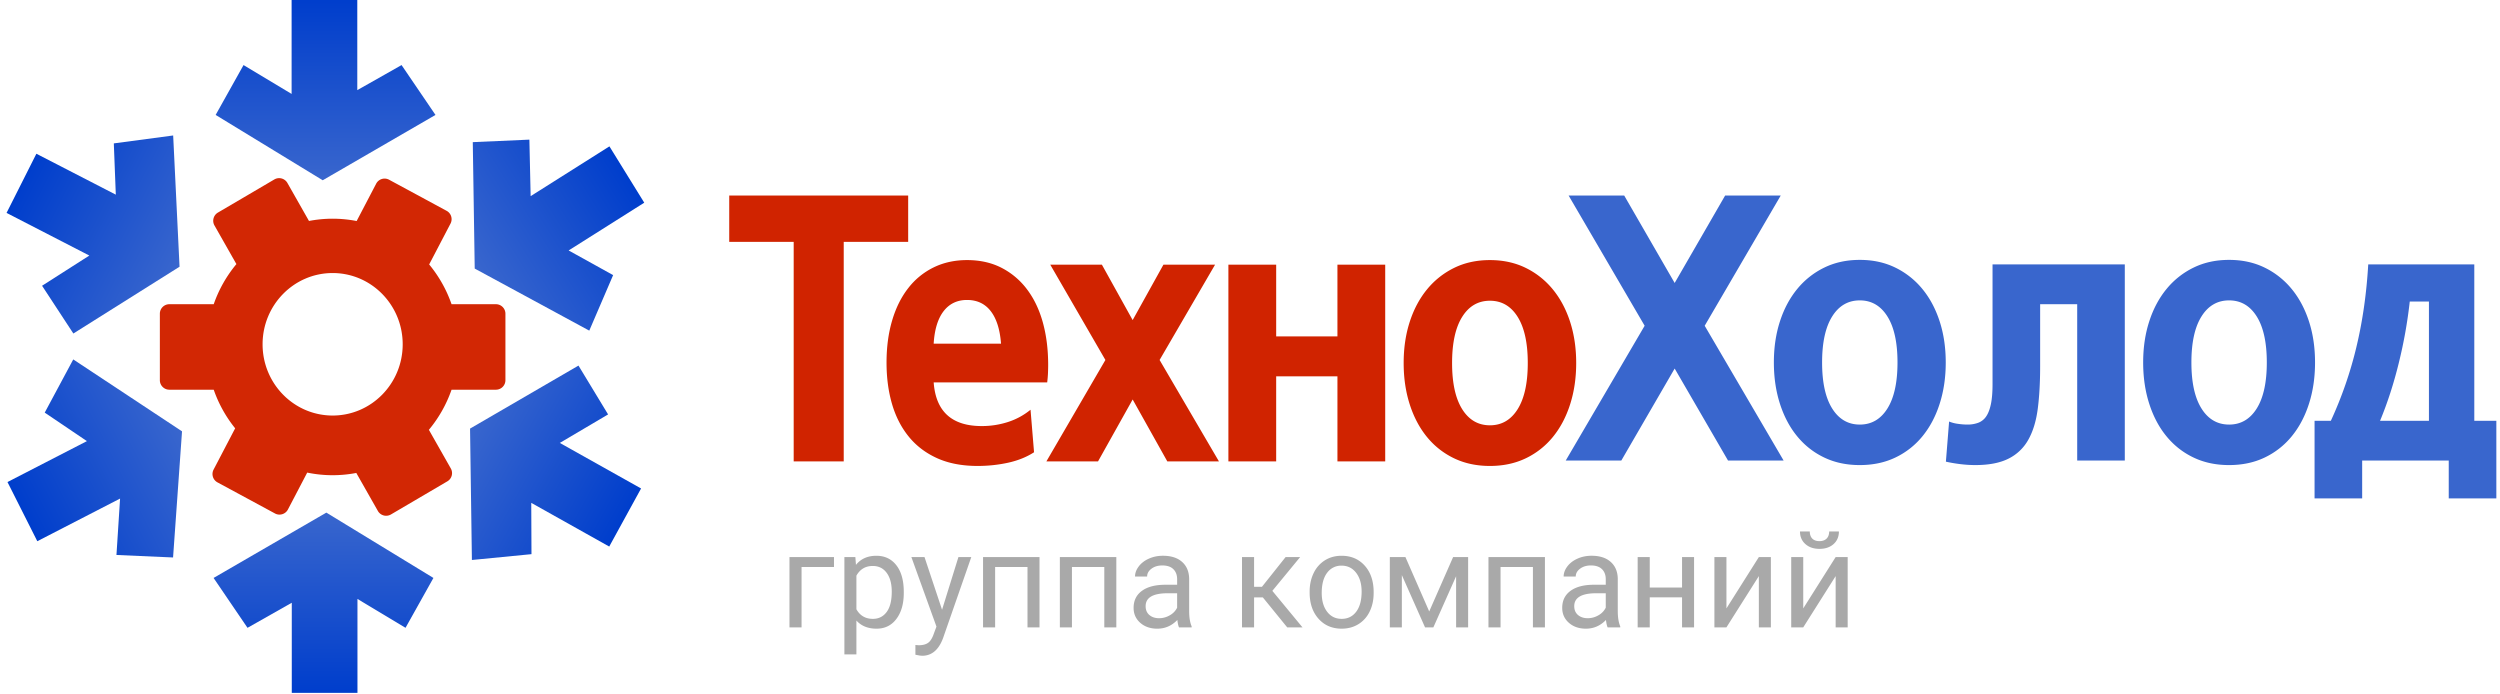
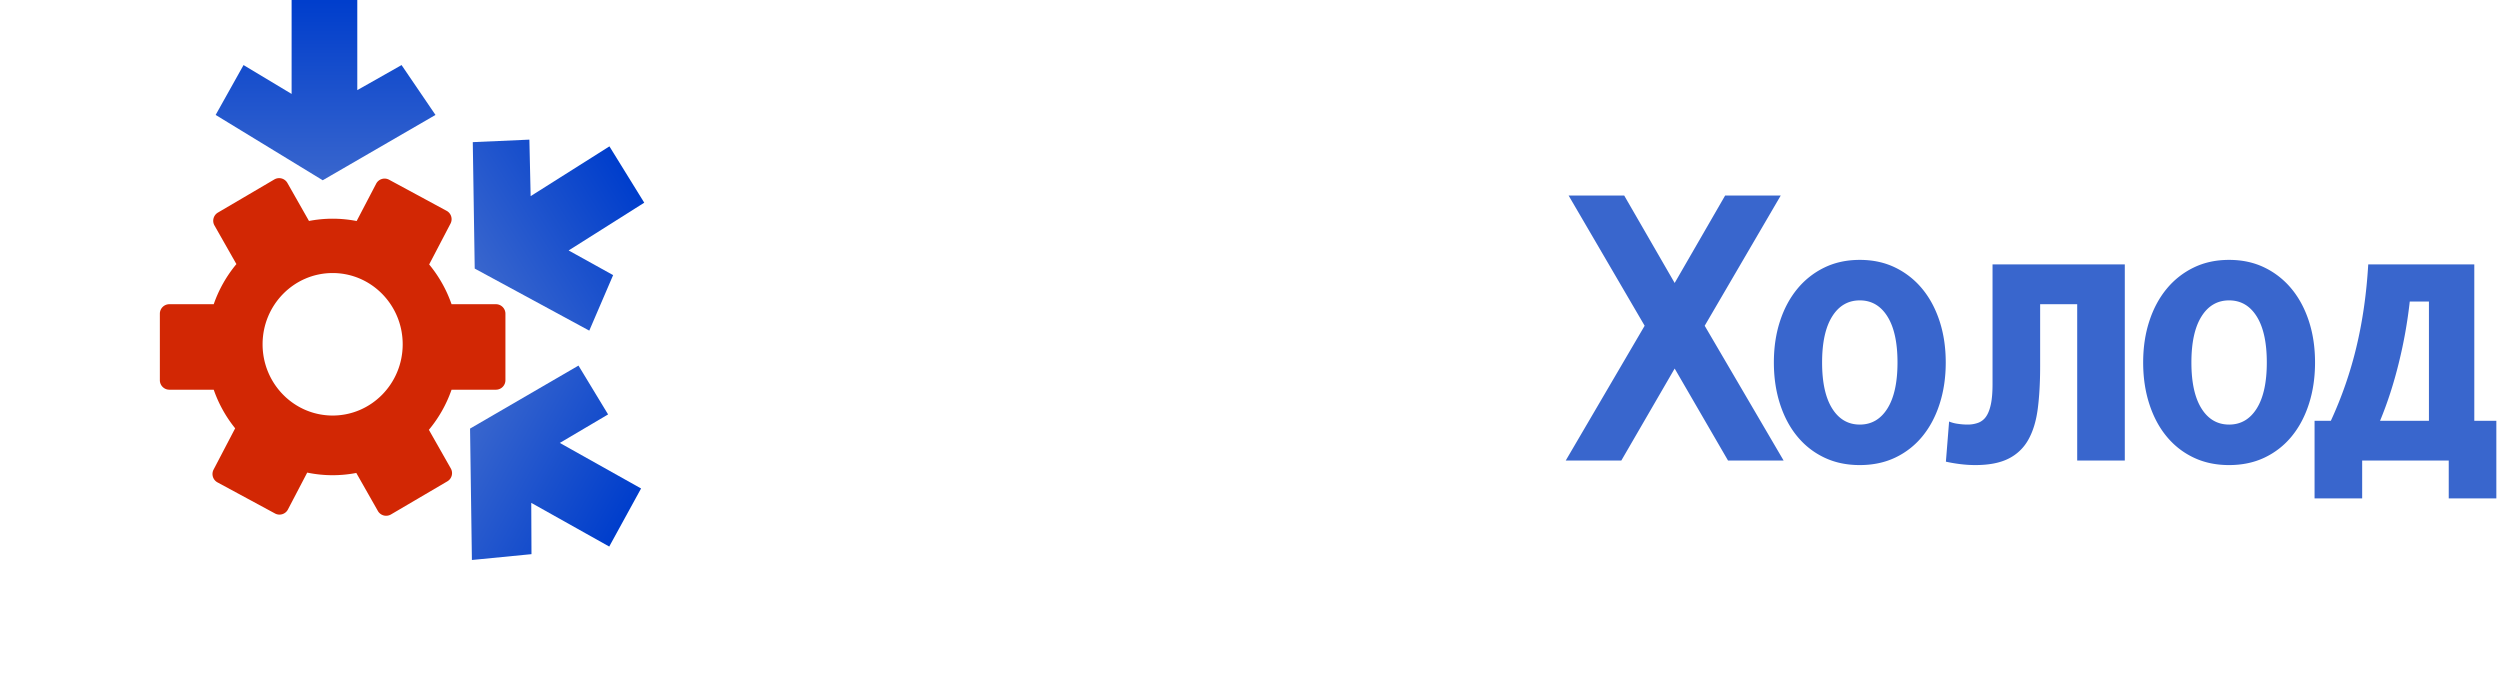
<svg xmlns="http://www.w3.org/2000/svg" width="263" height="73">
  <defs>
    <linearGradient x1="50%" y1="0%" x2="50%" y2="99.184%" id="a">
      <stop stop-color="#3966CD" offset="0%" />
      <stop stop-color="#003ECC" offset="100%" />
    </linearGradient>
    <linearGradient x1="50%" y1="0%" x2="50%" y2="100%" id="b">
      <stop stop-color="#3966CD" offset="0%" />
      <stop stop-color="#003ECC" offset="99.184%" />
    </linearGradient>
    <linearGradient x1="50%" y1="0%" x2="50%" y2="100%" id="c">
      <stop stop-color="#3966CD" offset="0%" />
      <stop stop-color="#003ECC" offset="99.184%" />
    </linearGradient>
    <linearGradient x1="50%" y1="0%" x2="50%" y2="100%" id="d">
      <stop stop-color="#3966CD" offset="0%" />
      <stop stop-color="#003ECC" offset="99.184%" />
    </linearGradient>
    <linearGradient x1="50%" y1="0%" x2="50%" y2="100%" id="e">
      <stop stop-color="#3966CD" offset="0%" />
      <stop stop-color="#003ECC" offset="99.184%" />
    </linearGradient>
    <linearGradient x1="50%" y1="0%" x2="50%" y2="100%" id="f">
      <stop stop-color="#3966CD" offset="0%" />
      <stop stop-color="#003ECC" offset="99.184%" />
    </linearGradient>
  </defs>
  <g fill="none" fill-rule="evenodd">
    <path d="M30.228 19.235a1 1 0 01.007.013l2.27 3.998a13.118 13.118 0 015.015.007l2.053-3.928a1 1 0 011.35-.423l.012.007 6.049 3.27a1 1 0 01.41 1.343l-2.246 4.298a13.534 13.534 0 012.355 4.182l4.668.001a1 1 0 011 1v6.994a1 1 0 01-1 1h-4.668a13.534 13.534 0 01-2.385 4.22l2.307 4.064a1 1 0 01-.364 1.356l-5.933 3.484a1 1 0 01-1.376-.369l-2.27-3.998a13.118 13.118 0 01-5.163-.037l-2.03 3.883a1 1 0 01-1.349.423l-.012-.007-6.049-3.27a1 1 0 01-.41-1.344l2.27-4.344a13.534 13.534 0 01-2.255-4.061h-4.667a1 1 0 01-1-1v-6.994a1 1 0 011-1h4.667a13.534 13.534 0 012.386-4.22l-2.308-4.064a1 1 0 01.364-1.356l5.933-3.484a1 1 0 011.369.356zm4.766 9.489c-4.07 0-7.37 3.356-7.37 7.495 0 4.14 3.3 7.495 7.37 7.495s7.369-3.356 7.369-7.495c0-4.14-3.3-7.495-7.37-7.495z" fill="#D12400" opacity=".984" />
-     <path fill="url(#a)" d="M26.469 60.8l11.863-6.873L49.596 60.8l-2.935 5.245-5.056-3.036v9.881h-6.91V63.41l-4.657 2.636z" transform="translate(-4)" />
-     <path fill="url(#b)" transform="rotate(63 12.645 46.142)" d="M2.98 46.76l11.937-6.761 11.393 6.864-2.937 5.187-5.114-3.033.044 9.796-6.971-.031-.042-9.4-4.686 2.593z" />
    <path fill="url(#c)" transform="rotate(-61 59.519 53.337)" d="M49.857 47.402l11.995-6.871 11.328 6.763-2.984 5.215-5.085-2.988-.046 9.8-6.968.032.044-9.403-4.709 2.637z" />
    <path fill="url(#d)" transform="rotate(-122 60.068 24.6)" d="M50.413 20.835l11.923-6.76 11.388 6.875-2.932 5.19-5.112-3.038.049 9.804-6.966-.034-.046-9.408-4.681 2.594z" />
    <path fill="url(#e)" transform="rotate(-180 36.25 9.482)" d="M26.687 6.873L38.55 0l11.264 6.873-2.934 5.246-5.057-3.037v9.882h-6.91V9.482l-4.657 2.637z" />
-     <path fill="url(#f)" transform="rotate(117 12.657 22.266)" d="M2.992 20.95l11.998-6.866 11.332 6.763-2.983 5.214-5.088-2.988-.043 9.796-6.971.03.042-9.399-4.71 2.635z" />
+     <path fill="url(#f)" transform="rotate(117 12.657 22.266)" d="M2.992 20.95z" />
    <g fill-rule="nonzero">
-       <path d="M88.76 48.538V25.444h6.78v-4.875H76.715v4.875h6.781v23.094h5.263zm14.084.48c1.103 0 2.17-.114 3.206-.34 1.034-.227 1.945-.593 2.732-1.1l-.37-4.474a7.251 7.251 0 01-2.396 1.298 8.94 8.94 0 01-2.733.42c-3.149 0-4.836-1.532-5.06-4.595h11.942c.045-.373.074-.72.085-1.039.011-.32.017-.586.017-.799 0-1.625-.186-3.11-.557-4.455-.371-1.345-.922-2.504-1.653-3.476a7.8 7.8 0 00-2.682-2.278c-1.057-.546-2.272-.819-3.644-.819-1.282 0-2.446.253-3.492.76a7.57 7.57 0 00-2.682 2.177c-.742.946-1.31 2.084-1.703 3.416-.394 1.332-.59 2.81-.59 4.435 0 1.572.19 3.017.573 4.336.382 1.318.967 2.463 1.754 3.436.787.972 1.782 1.731 2.986 2.277 1.203.546 2.626.82 4.267.82zm2.463-12.866h-7.085c.09-1.492.44-2.63 1.046-3.417.608-.785 1.429-1.178 2.463-1.178 1.057 0 1.89.393 2.497 1.178.607.786.967 1.925 1.08 3.417zm10.206 12.386l3.643-6.513 3.644 6.513h5.432L121.99 37.87l5.837-10.03h-5.432l-3.239 5.834-3.238-5.833h-5.432l5.803 10.029-6.208 10.668h5.432zm18.74 0v-8.95h6.445v8.95h5.026V27.84h-5.026v7.551h-6.444v-7.551h-5.027v20.697h5.027zm22.487.48c1.394 0 2.648-.267 3.761-.8a8.259 8.259 0 002.851-2.237c.787-.96 1.395-2.105 1.822-3.437.427-1.331.641-2.783.641-4.355 0-1.571-.214-3.016-.641-4.335-.427-1.318-1.035-2.457-1.822-3.416a8.476 8.476 0 00-2.85-2.258c-1.114-.546-2.368-.819-3.762-.819-1.395 0-2.649.273-3.762.82a8.476 8.476 0 00-2.85 2.257c-.788.959-1.395 2.098-1.823 3.416-.427 1.319-.64 2.764-.64 4.335 0 1.572.213 3.024.64 4.355.428 1.332 1.035 2.478 1.822 3.437a8.259 8.259 0 002.851 2.237c1.113.533 2.367.8 3.762.8zm0-4.276c-1.237 0-2.21-.566-2.919-1.698-.708-1.132-1.062-2.75-1.062-4.855 0-2.104.354-3.722 1.062-4.854.709-1.132 1.682-1.698 2.919-1.698s2.21.566 2.918 1.698c.708 1.132 1.063 2.75 1.063 4.854 0 2.105-.355 3.723-1.063 4.855-.709 1.132-1.681 1.698-2.918 1.698z" fill="#D02300" />
      <path d="M170.563 48.448l5.612-9.678 5.613 9.678h5.848l-8.302-14.178 8-13.701h-5.849l-5.31 9.2-5.31-9.2h-5.848l8 13.7-8.302 14.18h5.848zm25.088.478c1.39 0 2.638-.265 3.747-.796a8.228 8.228 0 002.84-2.23c.784-.957 1.39-2.098 1.815-3.426.426-1.327.639-2.775.639-4.341 0-1.567-.213-3.007-.639-4.321-.426-1.315-1.03-2.45-1.815-3.406a8.445 8.445 0 00-2.84-2.25c-1.109-.544-2.358-.816-3.747-.816-1.389 0-2.638.272-3.747.816a8.445 8.445 0 00-2.84 2.25c-.784.956-1.39 2.091-1.815 3.406-.426 1.314-.638 2.754-.638 4.32 0 1.567.212 3.015.638 4.342.426 1.328 1.03 2.47 1.815 3.425.784.956 1.73 1.7 2.84 2.23 1.109.532 2.358.797 3.747.797zm0-4.261c-1.232 0-2.201-.565-2.907-1.693-.706-1.128-1.059-2.741-1.059-4.84 0-2.097.353-3.71 1.059-4.838.706-1.129 1.675-1.693 2.907-1.693s2.201.564 2.907 1.693c.706 1.128 1.059 2.741 1.059 4.839 0 2.098-.353 3.71-1.059 4.839-.706 1.128-1.675 1.693-2.907 1.693zm12.15 4.261c1.433 0 2.598-.225 3.495-.677a4.837 4.837 0 002.083-1.991c.493-.876.824-1.958.992-3.246.168-1.288.252-2.781.252-4.48v-6.533h3.898v16.45h5.008V27.817h-13.914v12.585c0 .85-.056 1.547-.168 2.091-.112.544-.274.976-.487 1.294a1.749 1.749 0 01-.824.678 3.19 3.19 0 01-1.176.199c-.313 0-.65-.027-1.008-.08a3.668 3.668 0 01-.907-.239l-.337 4.222c.471.106.975.192 1.513.259.538.066 1.064.1 1.58.1zm26.7 0c1.39 0 2.64-.265 3.748-.796a8.228 8.228 0 002.84-2.23c.784-.957 1.39-2.098 1.815-3.426.426-1.327.638-2.775.638-4.341 0-1.567-.212-3.007-.638-4.321-.426-1.315-1.03-2.45-1.815-3.406a8.445 8.445 0 00-2.84-2.25c-1.109-.544-2.358-.816-3.747-.816-1.39 0-2.638.272-3.747.816a8.445 8.445 0 00-2.84 2.25c-.784.956-1.39 2.091-1.815 3.406-.426 1.314-.639 2.754-.639 4.32 0 1.567.213 3.015.639 4.342.426 1.328 1.03 2.47 1.815 3.425.784.956 1.73 1.7 2.84 2.23 1.109.532 2.358.797 3.747.797zm0-4.261c-1.231 0-2.2-.565-2.906-1.693-.706-1.128-1.059-2.741-1.059-4.84 0-2.097.353-3.71 1.059-4.838.706-1.129 1.675-1.693 2.907-1.693s2.201.564 2.907 1.693c.706 1.128 1.059 2.741 1.059 4.839 0 2.098-.353 3.71-1.059 4.839-.706 1.128-1.675 1.693-2.907 1.693zM248.5 52.43v-3.983h9.107v3.983h5.008v-8.165h-2.319V27.818h-11.158c-.179 3.08-.594 5.974-1.243 8.682a41.491 41.491 0 01-2.689 7.766h-1.714v8.165h5.008zm7.024-8.165h-5.142c.784-1.885 1.445-3.93 1.983-6.133a49.558 49.558 0 001.142-6.412h2.017v12.545z" fill="#3966CD" />
    </g>
-     <path d="M84.324 66v-6.35h3.411v-1.046h-4.682V66h1.271zm5.77 2.844v-3.562c.515.57 1.221.855 2.119.855.88 0 1.577-.344 2.092-1.033.515-.688.772-1.595.772-2.72v-.116c0-1.194-.258-2.126-.776-2.796-.517-.67-1.22-1.005-2.109-1.005-.916 0-1.631.319-2.146.957l-.062-.82H88.83v10.24h1.265zm1.736-3.74c-.78 0-1.358-.337-1.736-1.011v-3.534c.383-.68.957-1.019 1.722-1.019.62 0 1.108.242 1.463.725.356.483.534 1.141.534 1.975 0 .948-.18 1.663-.537 2.143-.358.481-.84.721-1.446.721zm5.182 3.883c1.002 0 1.734-.615 2.194-1.845l2.974-8.538h-1.354l-1.722 5.543-1.846-5.543h-1.381l2.639 7.314-.28.752c-.156.46-.353.777-.592.95-.24.173-.573.26-1.001.26l-.342-.027v1.025l.471.089.24.02zM104.688 66v-6.35h3.405V66h1.264v-7.396h-5.94V66h1.271zm8.08 0v-6.35h3.405V66h1.264v-7.396h-5.94V66h1.272zm8.983.137c.816 0 1.518-.306 2.105-.916.046.373.105.633.178.779h1.326v-.11c-.173-.4-.26-.94-.26-1.62v-3.404c-.018-.747-.268-1.334-.751-1.76-.483-.426-1.151-.64-2.003-.64-.538 0-1.031.101-1.48.302-.45.2-.805.472-1.067.816-.262.345-.393.701-.393 1.07h1.272c0-.323.152-.599.458-.827.305-.228.683-.342 1.135-.342.514 0 .904.131 1.168.393.265.262.397.615.397 1.057v.58h-1.23c-1.062 0-1.886.214-2.472.64-.585.426-.878 1.024-.878 1.794 0 .634.233 1.157.7 1.57.468.412 1.066.618 1.795.618zm.185-1.1c-.415 0-.755-.113-1.019-.336-.264-.223-.396-.533-.396-.93 0-.906.774-1.36 2.324-1.36h.99v1.518a1.86 1.86 0 01-.772.8 2.223 2.223 0 01-1.127.307zm9.994.963v-3.151h.923L135.416 66h1.606l-3.171-3.842 2.925-3.554h-1.53l-2.49 3.13h-.826v-3.13h-1.272V66h1.272zm9.215.137c.665 0 1.254-.16 1.767-.479a3.14 3.14 0 001.182-1.336c.276-.572.414-1.218.414-1.938v-.09c0-1.157-.311-2.084-.933-2.781-.622-.698-1.437-1.046-2.444-1.046-.652 0-1.232.157-1.74.471a3.187 3.187 0 00-1.19 1.34c-.284.58-.427 1.23-.427 1.955v.09c0 1.148.311 2.07.934 2.768.622.697 1.434 1.046 2.437 1.046zm0-1.033c-.638 0-1.148-.248-1.528-.745-.38-.496-.571-1.155-.571-1.975 0-.925.191-1.636.574-2.133a1.816 1.816 0 011.51-.745c.639 0 1.15.252 1.536.755.385.504.577 1.161.577 1.972 0 .907-.189 1.613-.567 2.116-.378.504-.889.755-1.531.755zm6.33.896v-5.496l2.44 5.496h.875l2.393-5.38V66h1.264v-7.396h-1.579l-2.515 5.721-2.502-5.721h-1.641V66h1.265zm10.383 0v-6.35h3.405V66h1.264v-7.396h-5.94V66h1.271zm8.983.137c.816 0 1.517-.306 2.105-.916.046.373.105.633.178.779h1.326v-.11c-.173-.4-.26-.94-.26-1.62v-3.404c-.018-.747-.268-1.334-.752-1.76-.483-.426-1.15-.64-2.002-.64-.538 0-1.032.101-1.48.302-.45.2-.805.472-1.067.816-.262.345-.393.701-.393 1.07h1.272c0-.323.152-.599.458-.827.305-.228.683-.342 1.134-.342.515 0 .905.131 1.17.393.264.262.396.615.396 1.057v.58h-1.23c-1.063 0-1.886.214-2.472.64-.585.426-.878 1.024-.878 1.794 0 .634.233 1.157.7 1.57.468.412 1.066.618 1.795.618zm.184-1.1c-.414 0-.754-.113-1.018-.336-.264-.223-.397-.533-.397-.93 0-.906.775-1.36 2.325-1.36h.99v1.518a1.86 1.86 0 01-.772.8 2.223 2.223 0 01-1.128.307zm6.529.963v-3.158h3.397V66h1.265v-7.396h-1.265v3.206h-3.397v-3.206h-1.272V66h1.272zm8.066 0l3.411-5.394V66h1.265v-7.396h-1.265l-3.41 5.4v-5.4h-1.266V66h1.265zm9.79-8.258c.61 0 1.103-.167 1.48-.502.375-.335.563-.778.563-1.33h-1.025c0 .324-.09.574-.27.752-.18.178-.43.267-.749.267-.333 0-.585-.09-.759-.27-.173-.18-.26-.43-.26-.749h-1.032c0 .547.19.99.568 1.326.378.338.873.506 1.483.506zM189.7 66l3.411-5.394V66h1.265v-7.396h-1.265l-3.41 5.4v-5.4h-1.265V66h1.264z" fill="#A9A9A9" fill-rule="nonzero" />
  </g>
</svg>